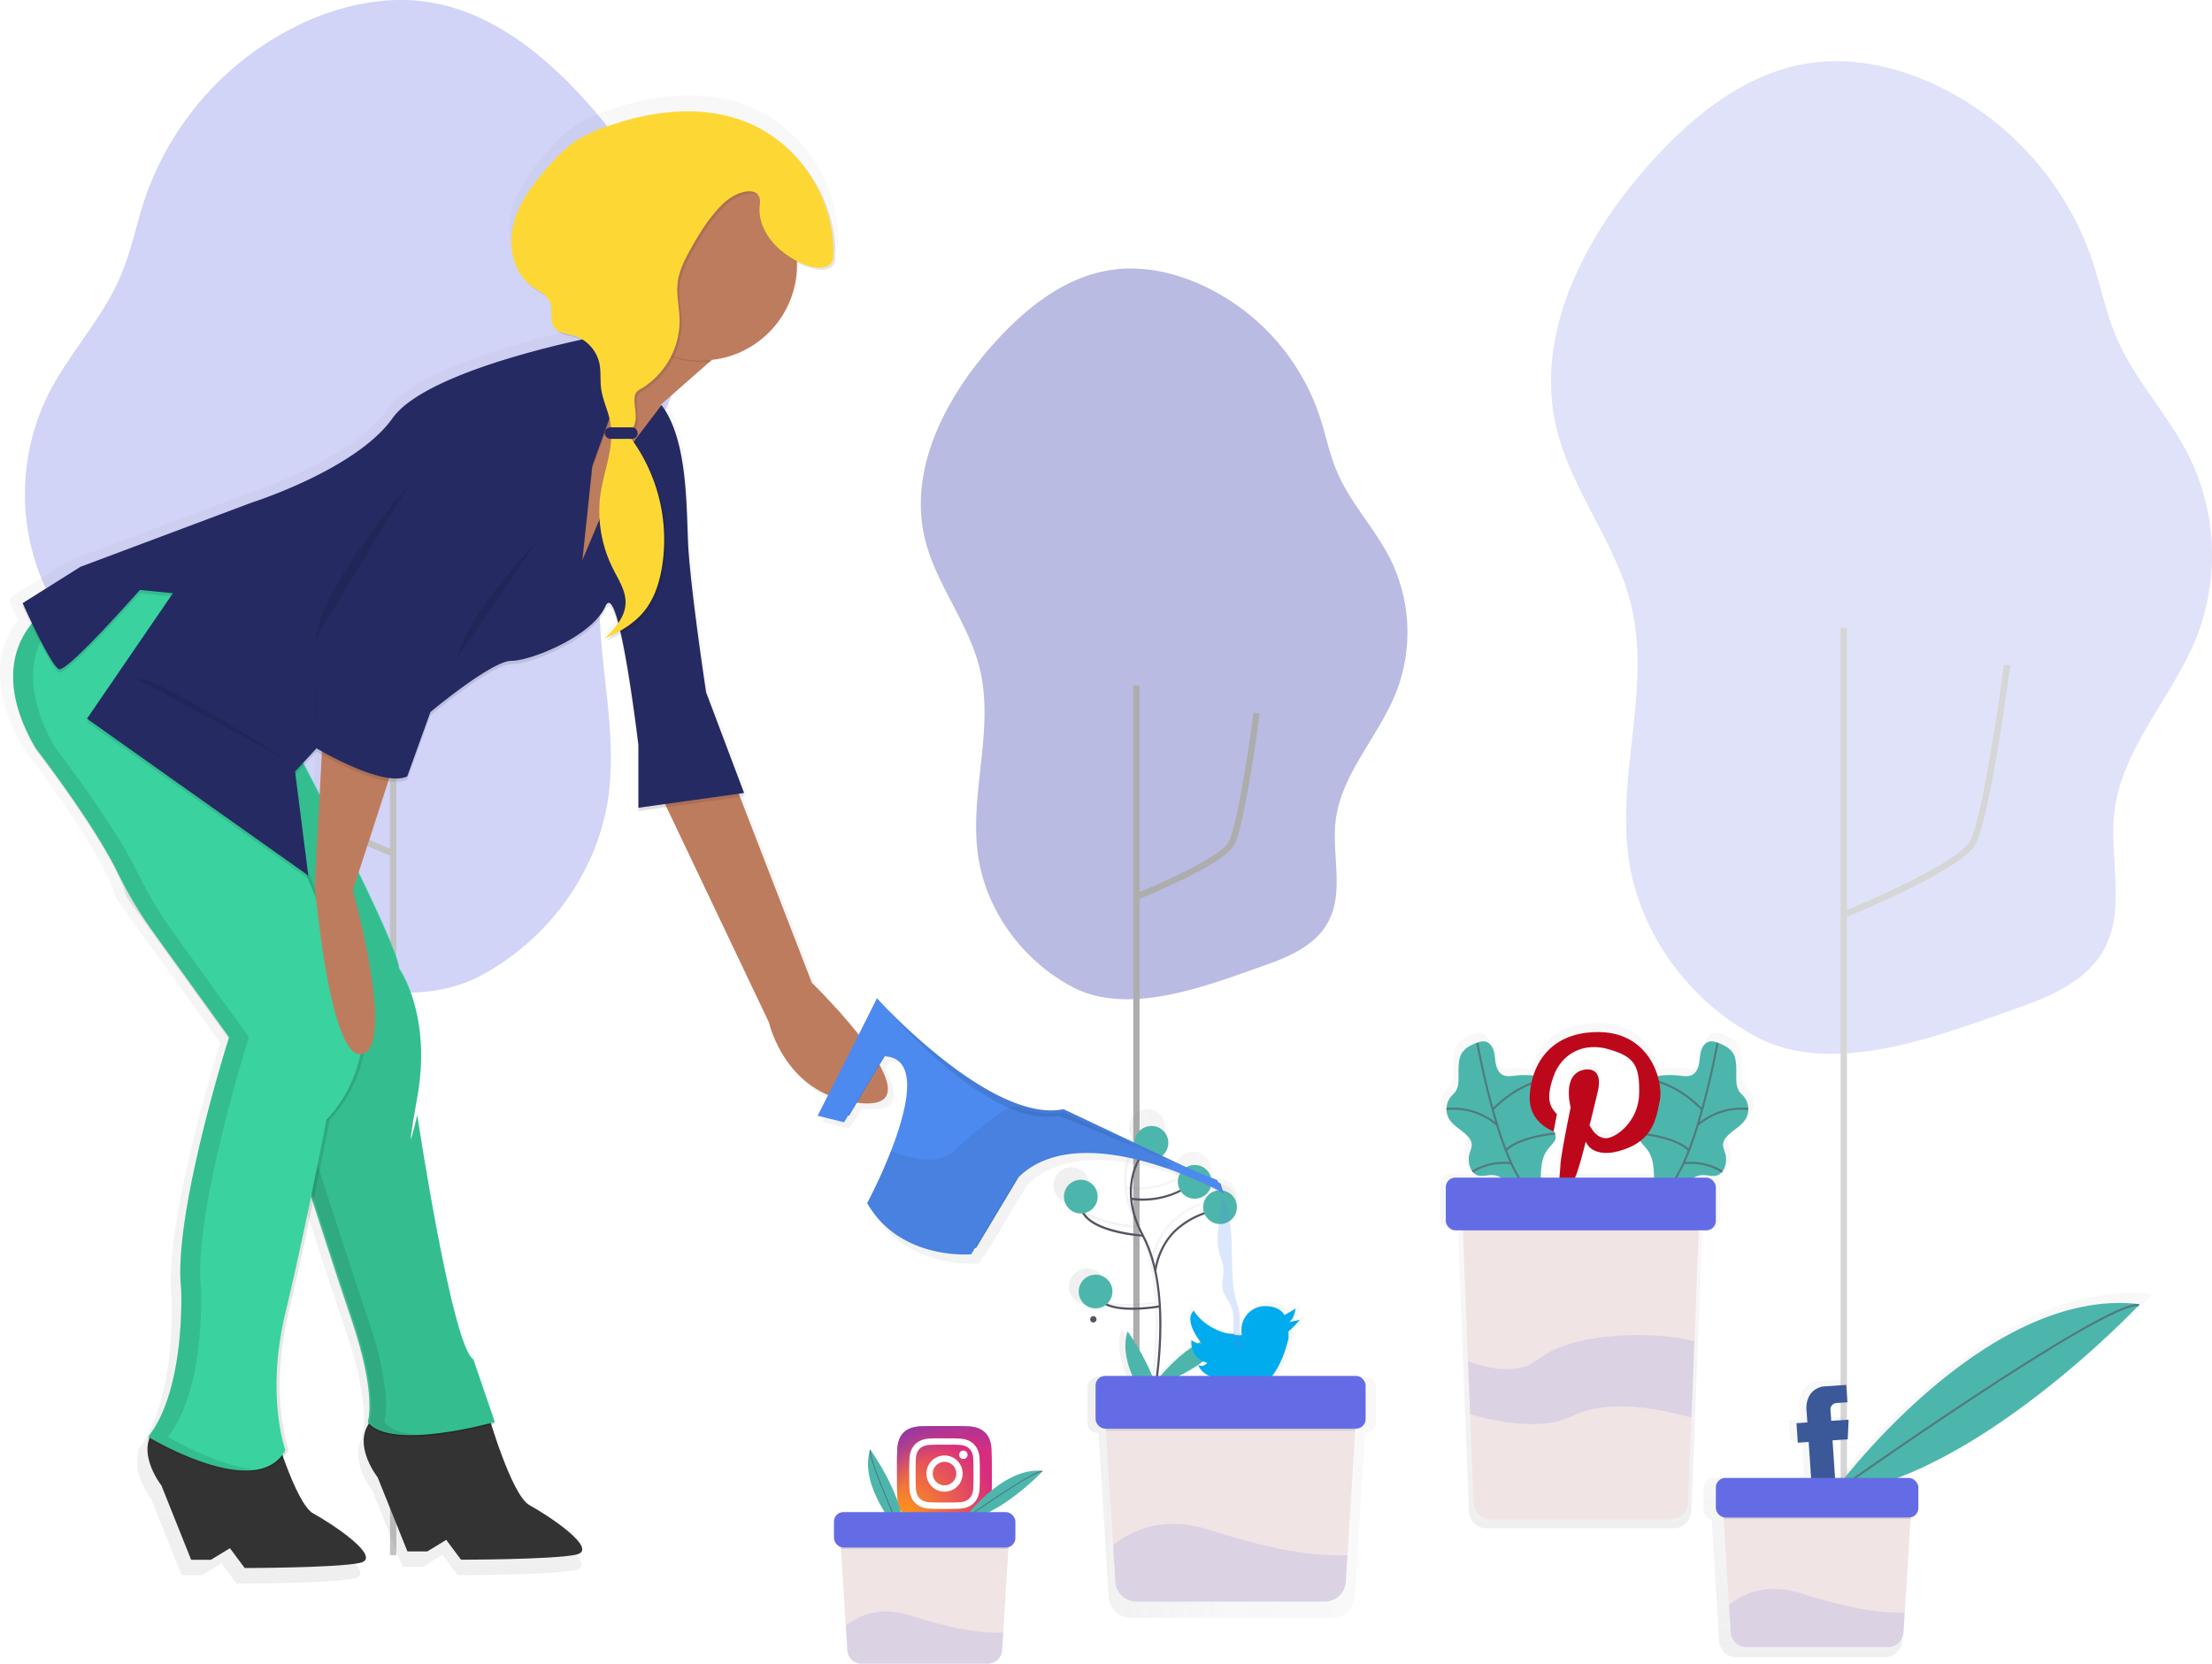
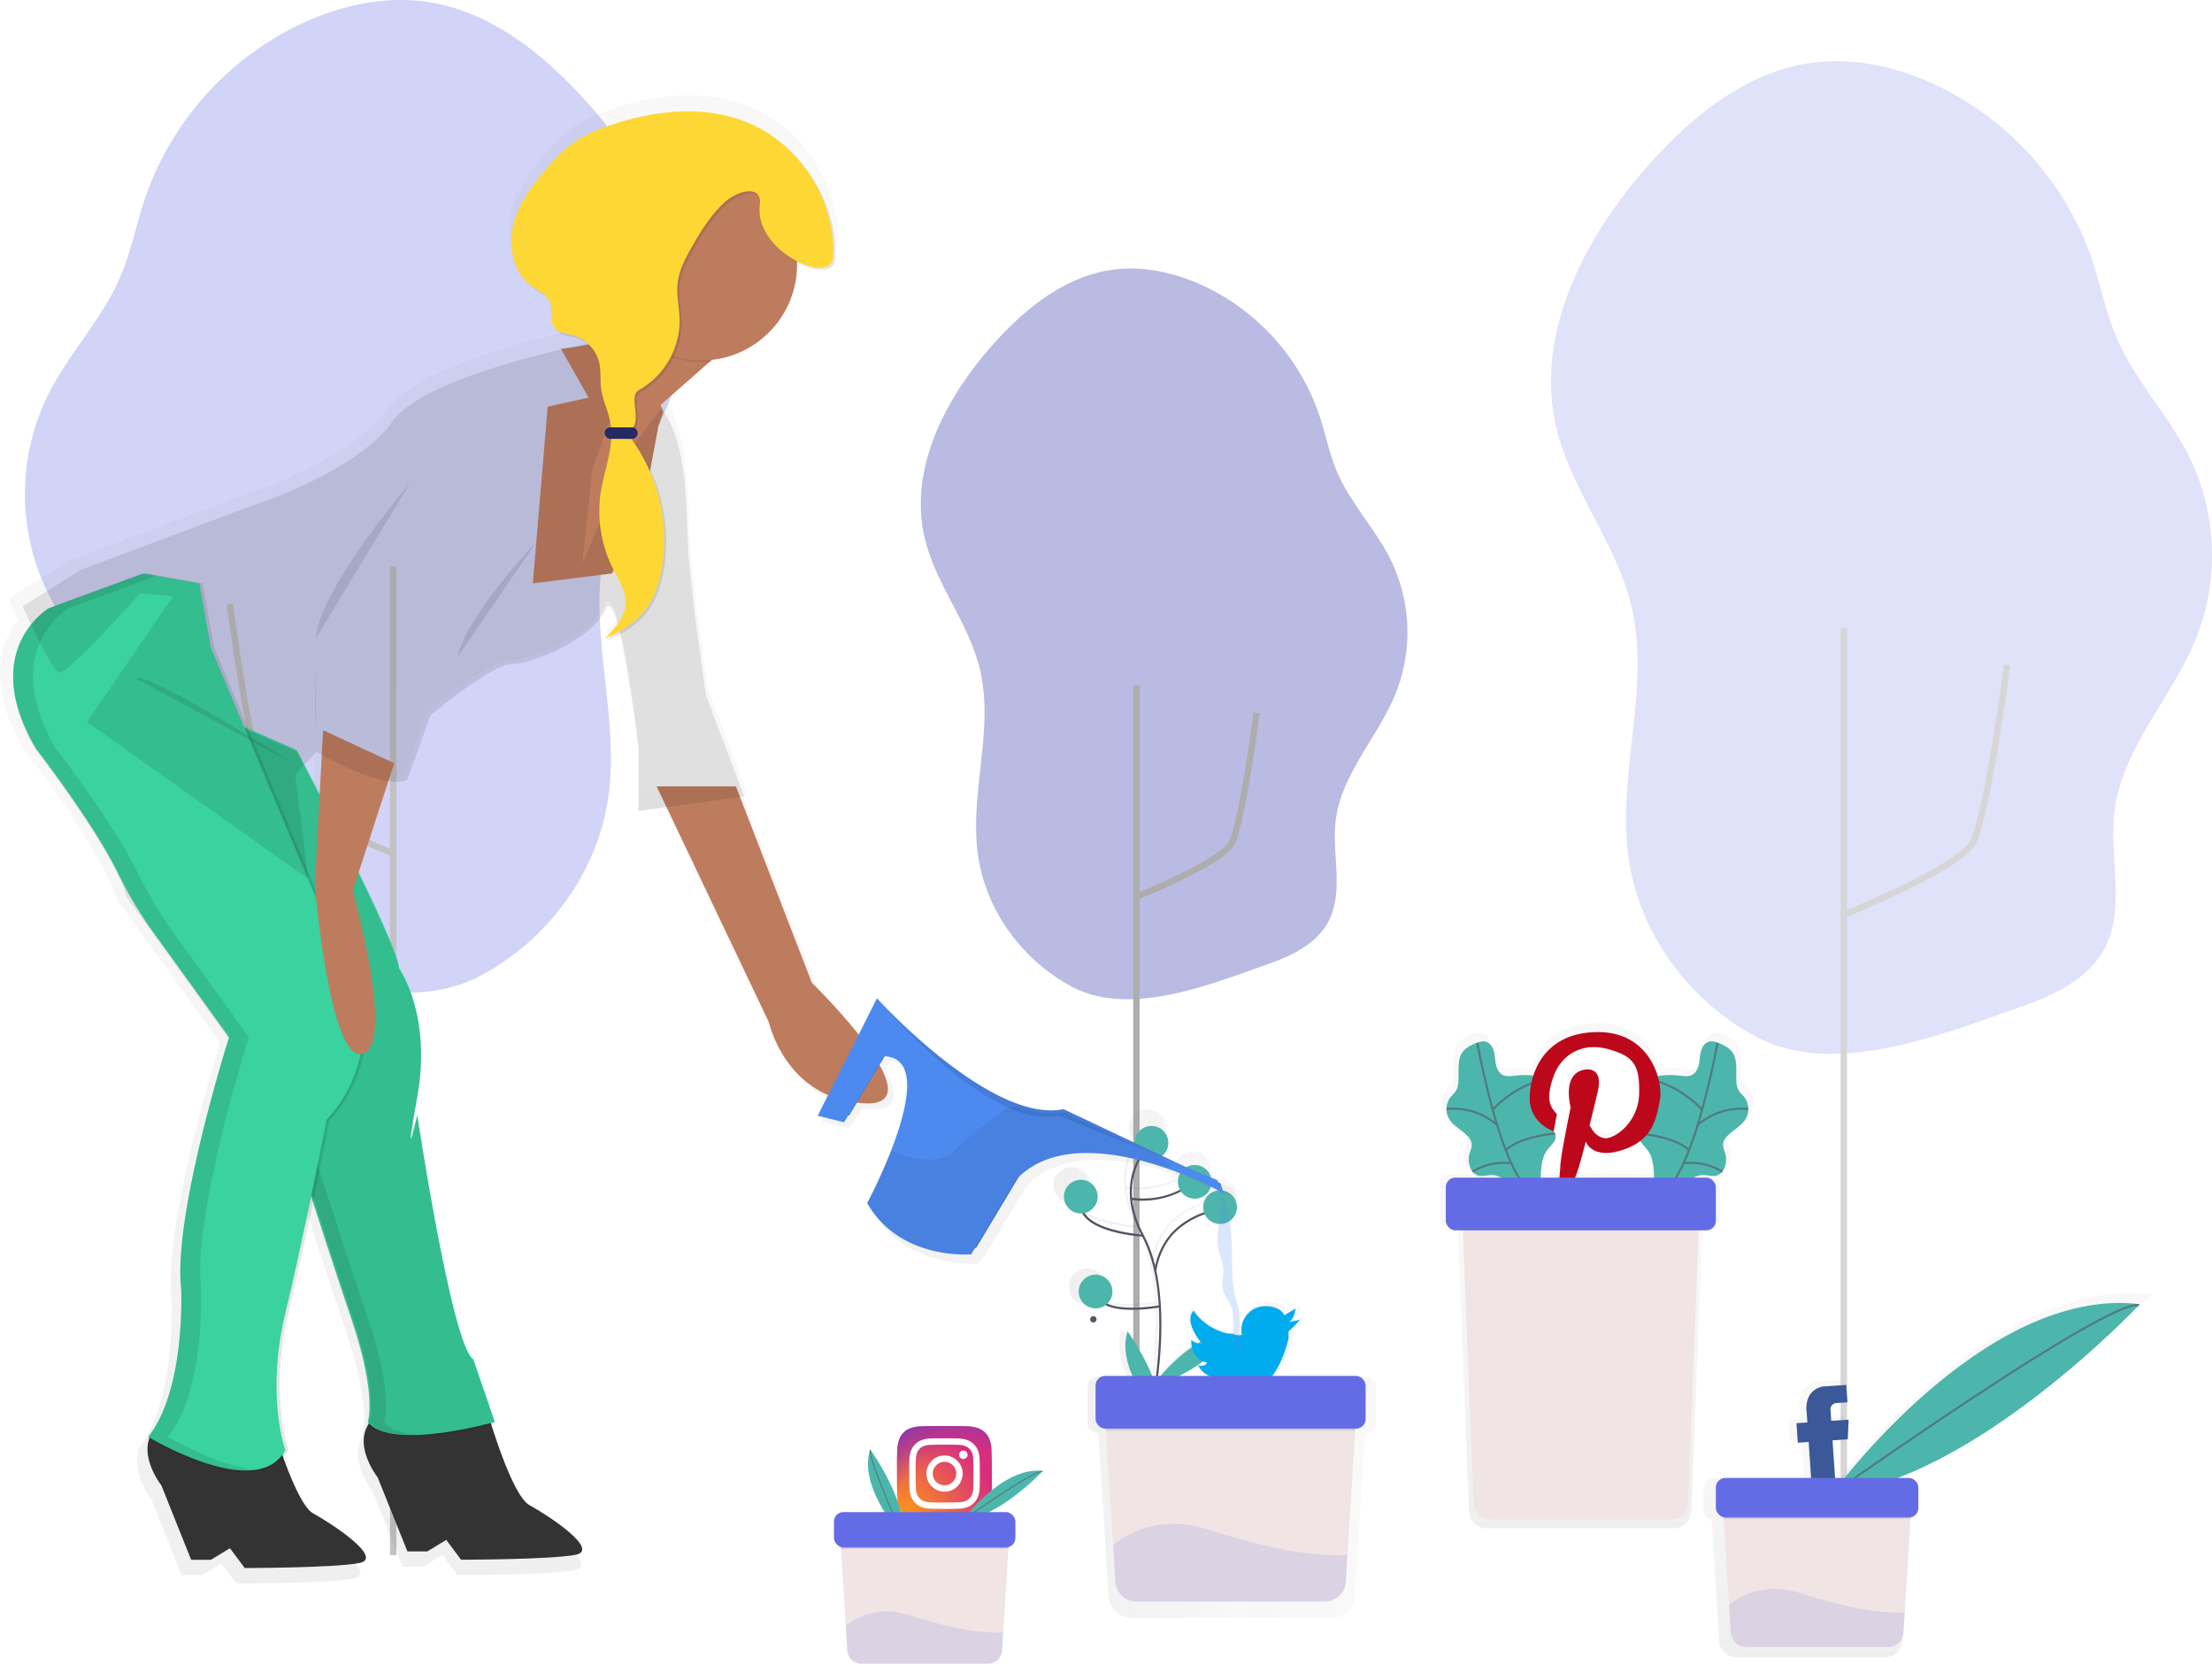
<svg xmlns="http://www.w3.org/2000/svg" xmlns:xlink="http://www.w3.org/1999/xlink" data-name="Layer 1" width="1048.46" height="788.72">
  <defs>
    <linearGradient id="a" x1="832.74" y1="780.19" x2="832.74" y2="540.64" gradientUnits="userSpaceOnUse">
      <stop offset="0" stop-color="gray" stop-opacity=".25" />
      <stop offset=".54" stop-color="gray" stop-opacity=".12" />
      <stop offset="1" stop-color="gray" stop-opacity=".1" />
    </linearGradient>
    <linearGradient id="d" x1="989.56" y1="841.29" x2="989.56" y2="668.58" xlink:href="#a" />
    <linearGradient id="e" x1="575.13" y1="702.17" x2="727.99" y2="702.17" xlink:href="#a" />
    <linearGradient id="f" x1="425.06" y1="806.54" x2="425.06" y2="100.92" gradientTransform="matrix(-1 0 0 1 794 0)" xlink:href="#a" />
    <radialGradient id="b" cx="503.78" cy="126.42" r="57.13" gradientTransform="matrix(1 0 0 -1 0 902.08)" gradientUnits="userSpaceOnUse">
      <stop offset=".09" stop-color="#fa8f21" />
      <stop offset=".78" stop-color="#d82d7e" />
    </radialGradient>
    <radialGradient id="c" cx="532.04" cy="127.86" r="50.27" gradientTransform="matrix(1 0 0 -1 0 902.08)" gradientUnits="userSpaceOnUse">
      <stop offset=".64" stop-color="#8c3aaa" stop-opacity="0" />
      <stop offset="1" stop-color="#8c3aaa" />
    </radialGradient>
  </defs>
  <path d="M512.33 776.48a15.15 15.15 0 01-5.1-.94 9.09 9.09 0 01-5.21-5.21 15.15 15.15 0 01-.94-5.1c-.13-2.89-.16-3.76-.16-11.09s0-8.2.16-11.09A15.24 15.24 0 01502 738a8.56 8.56 0 012.05-3.16 8.47 8.47 0 013.16-2.05 15.15 15.15 0 015.1-.94c2.89-.13 3.76-.16 11.09-.16s8.2 0 11.09.16a15.24 15.24 0 015.1.94 9.09 9.09 0 015.21 5.21 15.15 15.15 0 01.94 5.1c.13 2.9.16 3.76.16 11.09s0 8.2-.16 11.09a15.22 15.22 0 01-.94 5.1 9.09 9.09 0 01-5.21 5.21 15.15 15.15 0 01-5.1.94c-2.89.13-3.76.16-11.09.16s-8.2 0-11.09-.16" transform="translate(-75.77 -55.64)" fill="url(#b)" />
  <path d="M512.33 776.48a15.15 15.15 0 01-5.1-.94 9.09 9.09 0 01-5.21-5.21 15.15 15.15 0 01-.94-5.1c-.13-2.89-.16-3.76-.16-11.09s0-8.2.16-11.09A15.24 15.24 0 01502 738a8.56 8.56 0 012.05-3.16 8.47 8.47 0 013.16-2.05 15.15 15.15 0 015.1-.94c2.89-.13 3.76-.16 11.09-.16s8.2 0 11.09.16a15.24 15.24 0 015.1.94 9.09 9.09 0 015.21 5.21 15.15 15.15 0 01.94 5.1c.13 2.9.16 3.76.16 11.09s0 8.2-.16 11.09a15.22 15.22 0 01-.94 5.1 9.09 9.09 0 01-5.21 5.21 15.15 15.15 0 01-5.1.94c-2.89.13-3.76.16-11.09.16s-8.2 0-11.09-.16" transform="translate(-75.77 -55.64)" fill="url(#c)" />
  <path d="M442.12 698.59a5.57 5.57 0 115.57 5.57 5.57 5.57 0 01-5.57-5.57m-3 0a8.58 8.58 0 108.58-8.58 8.58 8.58 0 00-8.58 8.58m15.5-8.92a2 2 0 102-2 2 2 0 00-2 2m-13.67 22.53a9.24 9.24 0 01-3.1-.58 5.54 5.54 0 01-3.17-3.17 9.23 9.23 0 01-.58-3.1c-.08-1.76-.1-2.29-.1-6.76s0-5 .1-6.76a9.3 9.3 0 01.58-3.1 5.53 5.53 0 013.17-3.17 9.23 9.23 0 013.1-.58c1.76-.08 2.29-.1 6.75-.1s5 0 6.76.1a9.3 9.3 0 013.1.58 5.53 5.53 0 013.17 3.17 9.23 9.23 0 01.58 3.1c.08 1.76.1 2.29.1 6.76s0 5-.1 6.76a9.27 9.27 0 01-.58 3.1 5.54 5.54 0 01-3.17 3.17 9.23 9.23 0 01-3.1.58c-1.76.08-2.29.1-6.76.1s-5 0-6.75-.1m-.14-30.22a12.26 12.26 0 00-4.06.78 8.55 8.55 0 00-4.89 4.89 12.26 12.26 0 00-.78 4.06c-.08 1.78-.1 2.35-.1 6.89s0 5.11.1 6.89a12.26 12.26 0 00.78 4.06 8.55 8.55 0 004.89 4.89 12.27 12.27 0 004.06.78c1.78.08 2.35.1 6.89.1s5.11 0 6.89-.1a12.26 12.26 0 004.06-.78 8.55 8.55 0 004.89-4.89 12.23 12.23 0 00.78-4.06c.08-1.78.1-2.35.1-6.89s0-5.11-.1-6.89a12.26 12.26 0 00-.78-4.06 8.55 8.55 0 00-4.89-4.89 12.24 12.24 0 00-4.06-.78c-1.78-.08-2.35-.1-6.89-.1s-5.11 0-6.89.1" fill="#fff" />
  <g opacity=".2">
    <path d="M771.75 405.43c-5-39.35 10.71-79.94 1.4-118.51-7.19-29.78-28.59-54.66-35.53-84.5-10.29-44.23 13.26-89.64 43.32-123.68 20.67-23.41 46.61-44.65 77.55-48.94 19.1-2.65 38.72 1.48 56.37 9.26a143 143 0 0176.88 84.45c4 12.09 6.43 24.74 11.43 36.46 8.62 20.2 24.47 36.5 34.31 56.14a106.53 106.53 0 013.58 86.14c-11.4 28.45-35.27 52.24-38.85 82.68-2.57 21.94 5.66 46-5 65.3-8.07 14.59-24.68 22-40.42 27.46-36.59 12.82-87.7 33.46-124.41 13.81-32.15-17.14-55.98-49.71-60.63-86.07z" fill="#646ce5" />
    <path d="M874.39 433.42s53.87-21.71 60.66-33.93 16.3-84.22 16.3-84.22M873.93 766.26V297.61" fill="none" stroke="#333" stroke-miterlimit="10" stroke-width="3" />
  </g>
  <g opacity=".3">
    <path d="M288.54 376.43c5-39.35-10.71-79.94-1.4-118.51 7.19-29.78 28.59-54.66 35.53-84.5 10.29-44.23-13.26-89.64-43.32-123.68C258.68 26.36 232.74 5.09 201.81.8c-19.1-2.65-38.72 1.48-56.37 9.26a143 143 0 00-76.88 84.45c-4 12.09-6.43 24.74-11.43 36.46-8.62 20.2-24.47 36.5-34.31 56.14a106.53 106.53 0 00-3.59 86.14c11.4 28.45 35.27 52.24 38.85 82.68 2.57 21.94-5.66 46 5 65.3 8.07 14.59 24.68 22 40.42 27.46 36.59 12.82 87.7 33.46 124.41 13.81 32.14-17.14 55.98-49.71 60.63-86.07z" fill="#646ce5" />
    <path d="M185.9 404.42s-53.87-21.71-60.67-33.93-16.3-84.22-16.3-84.22M186.37 737.26V268.61" fill="none" stroke="#333" stroke-miterlimit="10" stroke-width="3" />
  </g>
  <g opacity=".4">
    <path d="M463.43 404.36c-3.7-29 7.89-58.85 1-87.24-5.3-21.93-21-40.24-26.16-62.21-7.58-32.56 9.76-66 31.89-91 15.22-17.23 34.32-32.87 57.09-36 14.06-2 28.51 1.09 41.49 6.82a105.27 105.27 0 0156.6 62.17c3 8.9 4.73 18.21 8.42 26.84 6.35 14.87 18 26.87 25.25 41.33a78.42 78.42 0 012.63 63.41c-8.39 20.94-26 38.46-28.6 60.87-1.81 16.08 4.19 33.78-3.67 48.01-5.94 10.74-18.17 16.16-29.75 20.22-26.94 9.44-64.56 24.63-91.59 10.16-23.63-12.65-41.18-36.6-44.6-63.38z" fill="#646ce5" />
    <path d="M463.43 404.36c-3.7-29 7.89-58.85 1-87.24-5.3-21.93-21-40.24-26.16-62.21-7.58-32.56 9.76-66 31.89-91 15.22-17.23 34.32-32.87 57.09-36 14.06-2 28.51 1.09 41.49 6.82a105.27 105.27 0 0156.6 62.17c3 8.9 4.73 18.21 8.42 26.84 6.35 14.87 18 26.87 25.25 41.33a78.42 78.42 0 012.63 63.41c-8.39 20.94-26 38.46-28.6 60.87-1.81 16.08 4.19 33.78-3.67 48.01-5.94 10.74-18.17 16.16-29.75 20.22-26.94 9.44-64.56 24.63-91.59 10.16-23.63-12.65-41.18-36.6-44.6-63.38z" opacity=".2" />
    <path d="M538.99 424.98s39.66-16 44.66-25 12-62 12-62M538.65 670V325" fill="none" stroke="#333" stroke-miterlimit="10" stroke-width="3" />
  </g>
  <path d="M907.08 578.5a9.63 9.63 0 00-2.32-6.31 28.87 28.87 0 01-2.09-2.27 9.43 9.43 0 01-1.43-4.87c-.28-4.1.41-8.45-.91-12.43-1.21-3.63-4.88-5.55-8.27-6.75a7.7 7.7 0 00-3.84-.62c-2.16.38-3.67 2.42-4.31 4.52s-.62 4.33-1 6.49-1.39 4.39-3.32 5.42-4.21.62-6.36.38a40.17 40.17 0 00-8.47-.08 13.17 13.17 0 00-2.13.38c-3-10.18-11.52-21.71-29.28-21.71-19.43 0-28.4 10.64-31.86 21.36h-.3a40.17 40.17 0 00-8.47.08c-2.15.25-4.46.64-6.36-.38s-2.91-3.26-3.32-5.42-.4-4.39-1-6.49-2.15-4.14-4.31-4.52a7.7 7.7 0 00-3.84.62c-3.39 1.21-7.07 3.12-8.27 6.75-1.33 4-.63 8.33-.91 12.43a9.43 9.43 0 01-1.43 4.87 28.86 28.86 0 01-2.09 2.27 9.63 9.63 0 00-2.32 6.31 9.37 9.37 0 001.16 4.68c2.07 3.65 6.24 5.52 9.12 8.58a6.77 6.77 0 012 3.83c.17 1.72-.69 3.34-1.12 5a10.72 10.72 0 00.64 7.19 8.18 8.18 0 00.9 1.48 5.27 5.27 0 001.76 1.55c2.5 1.28 5.51 0 8.31.16a9.31 9.31 0 013.84 1.21h-22.41a4.67 4.67 0 00-4.67 4.67v16.59a4.67 4.67 0 004.67 4.67h3.72l2.54 64.39 1 26 1.72 43.59a8.42 8.42 0 008.41 8.09h88.56a8.42 8.42 0 008.41-8.09l1.66-41.94 1.47-37.53 2.15-54.52h3.73a4.67 4.67 0 004.67-4.67v-16.6a4.67 4.67 0 00-4.67-4.67h-6.06a9.31 9.31 0 013.84-1.21c2.8-.2 5.81 1.12 8.31-.16a5.27 5.27 0 001.76-1.55 8.18 8.18 0 00.9-1.48 10.72 10.72 0 00.64-7.19c-.44-1.67-1.29-3.29-1.12-5a6.77 6.77 0 012-3.83c2.88-3.05 7.05-4.92 9.12-8.58a9.37 9.37 0 001.16-4.68zM854 594.21a8.09 8.09 0 00.54.77c1.07 1.38 2.35 2.59 3.32 4 2 3 2.58 6.77 2.82 10.4q.09 1.38.13 2.77H822c1.36-2.86 3.31-10 5.27-17.69 3.54 7.91 14.48 5.05 14.48 5.05a30.75 30.75 0 0012.25-5.3zm-42.55-31.69c3.87-10.94 14.31-17 26.93-13.47 12.46 3.54 15.49 7.58 15.15 21.88s-12.29 22.39-16.83 21.88-6.73-5.05-6.73-5.05l-.84-1.18c2.36-9.26 4.21-17.34 4.21-17.34 2.53-12.29-6.73-10.1-6.73-10.1-11.28 2-6.73 18.52-6.73 18.52s-4.88 23.4-5.05 28.62c-.05 1.07-.24 3.32-.48 5.9h-9.24q0-1.38.13-2.77c.24-3.63.79-7.39 2.82-10.4 1-1.45 2.25-2.66 3.32-4a5 5 0 001-1.77 4.41 4.41 0 00-.29-2.64l.19-.06h-.2v-.06a10.55 10.55 0 00-.55-1.15l1.57-8.33c-2.52-3-6.1-6-1.68-18.48z" transform="translate(-75.77 -55.64)" fill="url(#a)" opacity=".5" />
  <path d="M700.15 494.31a7.42 7.42 0 013.7-.59c2.08.36 3.54 2.34 4.15 4.36s.6 4.18 1 6.25 1.34 4.23 3.2 5.22 4.06.6 6.13.36a38.73 38.73 0 018.17-.07c2.28.22 5 1 5.63 3.18.55 1.79-.54 3.61-1.27 5.34a12.41 12.41 0 00.09 10.18c1.58 3.19 4.7 5.48 6 8.79a4.35 4.35 0 01.32 2.65 4.84 4.84 0 01-.94 1.71c-1 1.33-2.26 2.5-3.2 3.89-2 2.91-2.49 6.53-2.72 10a73.14 73.14 0 00.06 10.33c-2.55-.84-5.38-.09-8-.63-5.6-1.15-9.1-7.79-14.81-8.19-2.7-.19-5.61 1.08-8-.16a6.05 6.05 0 01-2.56-2.92 10.34 10.34 0 01-.62-6.93c.42-1.61 1.25-3.18 1.08-4.83a6.53 6.53 0 00-2-3.7c-2.78-2.95-6.8-4.75-8.8-8.27a9.42 9.42 0 011.12-10.61 27.83 27.83 0 002-2.19 9.1 9.1 0 001.38-4.7c.27-4-.4-8.15.88-12 1.2-3.42 4.74-5.31 8.01-6.47z" fill="#4db6ac" />
  <path d="M700.23 494.42s11.36 63.1 26.12 70.63M731.83 511.89s-12.17 1.67-24.33 14.17M709.64 533.36a31.52 31.52 0 00-24-7.6M737.18 537.36s-17.09 1.45-23.42 8M716.33 551.49a28.27 28.27 0 00-18.4 4" fill="none" stroke="#535461" stroke-miterlimit="10" opacity=".6" />
  <path d="M814.15 494.31a7.42 7.42 0 00-3.7-.59c-2.08.36-3.54 2.34-4.15 4.36s-.6 4.18-1 6.25-1.34 4.23-3.2 5.22-4.06.6-6.13.36a38.73 38.73 0 00-8.17-.07c-2.28.22-5 1-5.63 3.18-.55 1.79.54 3.61 1.27 5.34a12.41 12.41 0 01-.09 10.18c-1.58 3.19-4.7 5.48-6 8.79a4.35 4.35 0 00-.32 2.65 4.84 4.84 0 00.94 1.71c1 1.33 2.26 2.5 3.2 3.89 2 2.91 2.49 6.53 2.72 10a73.14 73.14 0 01-.06 10.33c2.55-.84 5.38-.09 8-.63 5.6-1.15 9.1-7.79 14.81-8.19 2.7-.19 5.61 1.08 8-.16a6.05 6.05 0 002.56-2.92 10.34 10.34 0 00.62-6.93c-.42-1.61-1.25-3.18-1.08-4.83a6.53 6.53 0 012-3.7c2.78-2.95 6.8-4.75 8.8-8.27a9.42 9.42 0 00-1.12-10.61 27.83 27.83 0 01-2-2.19 9.1 9.1 0 01-1.38-4.7c-.27-4 .4-8.15-.88-12-1.2-3.42-4.74-5.31-8.01-6.47z" fill="#4db6ac" />
  <path d="M814.08 494.42s-11.36 63.1-26.12 70.63M782.47 511.89s12.17 1.67 24.33 14.17M804.66 533.36a31.52 31.52 0 0124-7.6M777.12 537.36s17.09 1.45 23.42 8M797.97 551.49a28.27 28.27 0 0118.4 4" fill="none" stroke="#535461" stroke-miterlimit="10" opacity=".6" />
  <path d="M786.73 521.74c-1.79 8.6-3.08 20.29-21.1 24.35 0 0-10.55 2.76-14-4.87-2.11 8.28-4.22 15.91-5.52 17.86a101.31 101.31 0 01-8.12 11.36s1.46-14.61 1.62-17.86c.16-5 4.87-27.6 4.87-27.6s-4.38-15.91 6.49-17.86c0 0 8.93-2.11 6.49 9.74 0 0-1.79 7.79-4.06 16.72l.81 1.14s2.11 4.38 6.49 4.87 15.91-7.3 16.23-21.1-2.6-17.69-14.61-21.1c-12.17-3.41-22.24 2.43-26 13-4.22 12-.81 14.93 1.62 17.86l-1.53 8.11s-11.69-3.9-11.36-16.23 7.3-30.84 32.47-30.84c24.99-.01 31 23.69 29.21 32.45z" fill="#bd081c" />
  <path d="M805.79 568.28l-2.67 67.57-1.42 36.19-1.6 40.44a8.12 8.12 0 01-8.11 7.8h-85.4a8.12 8.12 0 01-8.11-7.8l-1.66-42-1-25.08-3-77.09z" fill="#f0e4e4" />
  <rect x="685.29" y="558.28" width="128" height="25" rx="4.5" ry="4.5" fill="#646ce5" />
-   <path d="M803.12 635.85l-1.42 36.19c-15.75-4.45-40-8.94-56.41-.76-13.2 6.6-32.58 3.66-48.47-.83l-1-25.08c11.58 4.22 24.52 6.06 33.46-1.09 15.14-12.11 52.61-13.92 73.84-8.43z" fill="#646ce5" opacity=".15" />
  <path d="M456.29 720.77s18.74-25.77 38-23.42c0 .01-20.56 21.86-38 23.42z" fill="#4db6ac" />
  <path d="M456.29 720.77s34-24.08 37.87-23.29" fill="none" stroke="#535461" stroke-miterlimit="10" stroke-width=".5" opacity=".6" />
  <path d="M428.23 728.88s-21.74-23.29-15.79-41.75c.03-.01 17.6 24.33 15.79 41.75z" fill="#4db6ac" />
  <path d="M428.23 728.88s-17.19-37.92-15.68-41.6" fill="none" stroke="#535461" stroke-miterlimit="10" stroke-width=".5" opacity=".6" />
  <path d="M478.61 724.22l-3.1 49.74-.53 8.46a6.72 6.72 0 01-6.71 6.3h-59.94a6.72 6.72 0 01-6.71-6.3l-.73-11.67-2.91-46.53z" fill="#f0e4e4" />
  <path opacity=".1" d="M398.57 734.3h79.45l.59-9.41h-80.63l.59 9.41z" />
  <rect x="395.29" y="716.83" width="86" height="16.8" rx="4.5" ry="4.5" fill="#646ce5" />
  <path d="M475.5 773.96l-.53 8.46a6.72 6.72 0 01-6.71 6.3h-59.93a6.72 6.72 0 01-6.71-6.3l-.73-11.67c6.45-5.15 16.52-9.36 30.68-4.87 19.78 6.27 31.93 8.38 43.93 8.08z" fill="#646ce5" opacity=".15" />
  <path d="M1095.92 669.2c-64.92-7.9-128.44 62.8-148.21 87.17H943l-1.26-18.85 7.62-.51.43-9.88-8.71.58-.37-5.45a3.22 3.22 0 013-3.49l5.45-.37-.58-8.71-12 .8c-9.58 2.28-7.91 12.57-7.91 12.57l.37 5.45-5.45.37.66 9.8 5.45-.37 1.21 18H888a4.76 4.76 0 00-4.76 4.76v10.32a4.76 4.76 0 003.81 4.67l.06.89 2.69 43.06.86 13.79a7.94 7.94 0 007.93 7.44h70.8a7.94 7.94 0 007.93-7.44l.63-10 2.93-46.8.06-.89a4.76 4.76 0 003.81-4.67v-10.31a4.76 4.76 0 00-4.76-4.76h-5.63c61.52-23.37 121.56-87.17 121.56-87.17z" transform="translate(-75.77 -55.64)" fill="url(#d)" opacity=".5" />
  <path d="M868.29 708.28s72-99 146-90c0 0-79 84-146 90z" fill="#4db6ac" />
  <path d="M868.29 708.28s130.5-92.5 145.5-89.5" fill="none" stroke="#535461" stroke-miterlimit="10" opacity=".6" />
  <path d="M867.64 668.43l.35 5.15 8.23-.55-.41 9.33-7.21.48 1.73 25.73-11.32.76-1.73-25.73-5.15.35-.62-9.26 5.15-.35-.35-5.15s-1.58-9.72 7.48-11.87l11.32-.76.55 8.23-5.15.35a3 3 0 00-2.87 3.29z" fill="#3b5998" />
  <path d="M906.29 708.9l-3.46 55.52-.59 9.44a7.5 7.5 0 01-7.49 7h-66.9a7.5 7.5 0 01-7.49-7l-.81-13-3.25-51.94z" fill="#f0e4e4" />
  <path opacity=".1" d="M816.95 720.15h88.69l.65-10.5h-90l.66 10.5z" />
  <rect x="813.29" y="700.65" width="96" height="18.75" rx="4.5" ry="4.5" fill="#646ce5" />
  <path d="M902.83 764.42l-.59 9.44a7.5 7.5 0 01-7.49 7h-66.9a7.5 7.5 0 01-7.49-7l-.81-13c7.2-5.75 18.44-10.45 34.25-5.44 22.07 6.94 35.63 9.34 49.03 9z" fill="#646ce5" opacity=".15" />
  <path d="M723.18 708.31h-42.5c3.44-4.59 6.34-10.83 8.3-19.24a23 23 0 010-3.44c.92-.34 5.73-5.73 5.73-5.73l-5.71 1.15c2.86-1.15 3.44-6.87 3.55-6.87l-5.73 3.44s-1.72-4.62-9.74-4.62a12 12 0 00-12 12 9 9 0 00.23 2.52l-1.15.23c-1-.06-2-.16-2.9-.29l.49-.51a22.48 22.48 0 00-3.81-.13c-12.21-3-17-11.55-17-11.55-4.4 4.5.94 12.5 3.43 15.75-.46.25-.91.5-1.36.76a9.06 9.06 0 01-3.21-1.63 11.63 11.63 0 00.19 3.54 83.91 83.91 0 00-15.83 14.55h-1.24c1.6-12.88 3.14-34.38-.88-53.28 0-.12 1.33-12.29 10.69-20.61a41.39 41.39 0 0113.22-7.8l.59-.24a8.31 8.31 0 10-.39-1l-.6.24a42.34 42.34 0 00-13.53 8c-7 6.24-9.66 14.59-10.59 18.74a65.62 65.62 0 00-5.74-15.29 48.8 48.8 0 01-5.81-17.77 35.74 35.74 0 005.06.34 43.55 43.55 0 0019.49-4.64 8.44 8.44 0 10-.57-.91 41.48 41.48 0 01-24.08 4.12 34.66 34.66 0 014.82-20.91 8.64 8.64 0 10-.84-.67c-4.62 7.59-9.12 21.37.56 40.1-4.38-.38-23-2.44-28.55-10.46-.08-.12-.15-.25-.23-.37a8.54 8.54 0 10-1.86.21h.71c.15.27.31.54.49.8 6.24 9 27.15 10.77 30 11 5.28 10 7.58 22.57 8.32 34.86-2.93.48-18.14 2.73-26.11-.88a8.62 8.62 0 10-.9.75c3.64 1.81 8.75 2.35 13.59 2.35a87.54 87.54 0 0013.48-1.15 202 202 0 01-1.47 34.64h-1.91a124.48 124.48 0 00-12.48-22.61c-2.37 7.34-.64 15.39 2.47 22.61H596a4.81 4.81 0 00-4.81 4.81v17.1A4.81 4.81 0 00596 735h.33l.07 1.07h.07l3.63 58 1.15 18.57a10.7 10.7 0 0010.68 10h95.35a10.7 10.7 0 0010.68-10l.84-13.46 3.94-63.1h.07l.07-1.07h.33a4.81 4.81 0 004.81-4.81v-17.1a4.81 4.81 0 00-4.84-4.79zm-77.51-7.37a13.27 13.27 0 002.08.73 3.54 3.54 0 01-4.58 1.15s1.06 3.4 5.57 5.5h-15.2a79 79 0 0012.13-7.38z" transform="translate(-75.77 -55.64)" fill="url(#e)" opacity=".5" />
  <path d="M547.28 663.09l-1-.2c.1-.49 9.79-49.36-5-76.87-15-28 3.92-44.46 4.12-44.62l.64.76c-.19.16-18.5 16.08-3.88 43.38 14.99 27.82 5.22 77.05 5.12 77.55z" fill="#535461" />
  <path d="M541.53 569.23a29.33 29.33 0 01-5.61-.46l.22-1a39 39 0 0030.35-8.4l.63.78a40.79 40.79 0 01-25.59 9.08zM541.76 586.28c-.9-.05-22.21-1.4-28.34-10.28a9.22 9.22 0 01-1.1-8.37l1 .3a8.26 8.26 0 001 7.5c5.86 8.48 27.36 9.84 27.58 9.85zM548.13 602.43l-1-.1c0-.12 1.29-11.89 10.33-19.93a39.6 39.6 0 0112.65-7.47c3.07-1.24 5.5-2.23 7.29-4.47l.78.63c-2 2.44-4.62 3.52-7.7 4.77a38.72 38.72 0 00-12.36 7.29c-8.75 7.78-9.98 19.21-9.99 19.28zM536.7 620.95c-5.55 0-11.47-.76-14.78-3.52a7 7 0 01-2.63-5.65h1a6 6 0 002.27 4.88c6.91 5.75 27 2.16 27.17 2.13l.18 1a81.6 81.6 0 01-13.21 1.16z" fill="#535461" />
  <path d="M547.29 655.77s18.74-25.77 38-23.42c0 .01-20.56 21.86-38 23.42z" fill="#4db6ac" />
  <path d="M550.23 672.88s-21.74-23.29-15.79-41.75c.03-.01 17.6 24.33 15.79 41.75z" fill="#4db6ac" />
  <path d="M610.8 626.78l5.36-1.07s-4.5 5-5.36 5.36a21.55 21.55 0 000 3.21c-10.29 44.14-48.22 24.64-48.22 24.64 13.82.32 15-5.36 15-5.36-8-1.18-9.64-6.43-9.64-6.43a3.31 3.31 0 004.29-1.07c-8.68-2.25-7.5-10.71-7.5-10.71a11.14 11.14 0 005.25 2c-1-1.18-9.11-10.93-4.18-16 0 0 6 10.71 21.75 11.68l1.07-.21a8.41 8.41 0 01-.21-2.36 11.25 11.25 0 0111.25-11.25c7.5 0 9.11 4.29 9.11 4.29l5.36-3.14c-.11 0-.65 5.34-3.33 6.42z" fill="#00aced" />
  <path d="M643.29 663.28l-4.62 74-.79 12.59a10 10 0 01-10 9.38h-89.2a10 10 0 01-10-9.38l-1.08-17.37-4.33-69.25z" fill="#f0e4e4" />
  <path opacity=".1" d="M524.17 678.28h118.25l.87-14h-120l.88 14z" />
  <rect x="519.29" y="652.28" width="128" height="25" rx="4.5" ry="4.5" fill="#646ce5" />
  <path d="M638.67 737.31l-.79 12.59a10 10 0 01-10 9.38h-89.2a10 10 0 01-10-9.38l-1.08-17.37c9.6-7.67 24.59-13.93 45.67-7.25 29.45 9.33 47.54 12.48 65.4 12.03z" fill="#646ce5" opacity=".15" />
  <circle cx="545.79" cy="541.78" r="8" fill="#4db6ac" />
  <circle cx="566.29" cy="560.28" r="8" fill="#4db6ac" />
  <circle cx="578.29" cy="572.28" r="8" fill="#4db6ac" />
  <circle cx="512.29" cy="567.28" r="8" fill="#4db6ac" />
  <circle cx="519.29" cy="612.28" r="8" fill="#4db6ac" />
  <path d="M75.78 374.74c-.16 9.52 2.65 21.3 11 35.55 0 0 38.38 49.58 44 71.17L180.13 550c-2.17 6.92-23.74 76.72-23.41 113.79a73.51 73.51 0 00.4 8s.09 1.93.1 5.2c0 13.74-1.65 47.76-16.1 66h.13l.09.06h.14l-.42.55.44.26c-3.51 10.55 6 22.53 6 22.53l14.39 36h9.6l9.2-5.6 7.2 9.6s43.58 0 55.58-2.4-13.59-19.19-22.39-24c-4.88-2.66-10.49-15.89-14.52-27.15a18.36 18.36 0 002.53-3.64s-9.6-26.39 0-66.37c4.08-17 8.31-36.47 11.82-53.23 6.68 20.66 13.64 41.93 18.57 56.42 7.15 21 8.8 34.24 8.87 41.86 0 5.44-.88 7.72-.88 7.72l.17.21c-.1.4-.17.59-.17.59l.3.35c-7 11.14 4.5 25.64 4.5 25.64l14.39 36h9.6l9.2-5.6 7.2 9.6s43.58 0 55.58-2.4-13.59-19.19-22.39-24c-6.87-3.75-15.2-28.46-18.52-39.11l1.73-.47-.25-.73.25-.07-10.4-30.39C288.26 699 271.47 587 271.47 587s-2.87 12.45-3.17 11.53c.15-2 1-7.54 3.17-19.52a113.59 113.59 0 001.86-20.91c0-27.3-10.65-42.27-10.65-42.27-.34-5.43-9.33-25.27-19.56-46.31l14.33-44.12c3.6.52 6.82.4 9.23-.73l11.2-31.19s29.59-24.79 39.18-24.79c8.95 0 35.27-10.43 44-23.5a19.56 19.56 0 001.6-2.88c1.81-4.08 3.88-.44 5.92 6.86a59.41 59.41 0 01-6.4 7.19 80.53 80.53 0 007.32-3.64c4.8 19.76 9.15 56.77 9.15 56.77v30.39l13.57-1.88 49.58 104.24s5.47 25.17 28.64 35.23l-5 10 12.79 3.2 2-3.3.42.1 3.77-6.28c1 .12 2 .21 3 .28 14.65.94 14.11-7.73 8-18.66l2.46-4.11c17 .9 10.89 25.77 3.06 45.85a262.17 262.17 0 01-11.52 25.3c16 28 50.38 24.79 50.38 24.79l1.9-3.17h.5l20.44-34.07c18-17.7 48.68-12.24 71.22-4.57A192.62 192.62 0 01662.09 625l-1.6-4.8-1-.5-.55-1.1-12.48-5.07-28.87-13.67-33-15.64c-7.06 1.45-14.92.15-23-2.85-31.23-11.57-65.42-48.6-67.29-50.64l-.08-.1-8.89 17.53A302.7 302.7 0 00462.59 523l-34.82-90 2-.29-.57-1.52.57-.08-18.39-48.78s-8-52.78-8.8-73.57-.8-49.58-12.79-65.57l-.34.44-.19-.47L413 222.25c.48 0 1-.06 1.43-.11l-.49-.84a46.38 46.38 0 0041.41-46.11v-1.71c8.65 4.45 17.21 4.63 17.52-2.07 1.27-27.36-16.08-54.62-41.4-65.05-21.32-8.79-45.86-6-67.61 1.67a67.05 67.05 0 00-16.07 7.67c-4.9 3.39-9 7.78-12.95 12.26-7.26 8.29-14.16 17.4-16.74 28.11s.16 23.38 9.16 29.74c3.13 2.22 7.11 3.85 8.58 7.4 1.64 3.94-.44 9 2.14 12.44 2 2.69 5.9 2.89 9.15 3.81a17.2 17.2 0 014.35 1.92c-23.48 5.11-78.27 18.85-92 38.18-17.59 24.79-68 40.78-68 40.78l-83.17 31.19-28 17.59.56 1.25-.56.35s1.7 3.8 4.07 8.78a39.52 39.52 0 00-8.6 25.24zm148.46 57.07c-2.93-5.73-5.49-10.68-7.42-14.39l5.88-6.33s.94.57 2.57 1.48z" transform="translate(-75.77 -55.64)" fill="url(#f)" opacity=".5" />
  <path d="M231.43 670.58s11 38.35 19.57 43 33.65 21.13 21.91 23.48-54.39 2.35-54.39 2.35l-7-9.39-9 5.48h-9.39l-14.14-35.14s-14.87-18.78 0-29.74 52.44-.04 52.44-.04z" fill="#333" />
-   <path d="M140.65 356.36s47.74 90.78 48.52 103.3c0 0 15.65 21.91 8.61 61s0 8.61 0 8.61 16.45 109.62 26.61 115.88l10.17 29.74s-49.3 14.09-60.26 0c0 0 4.7-12.52-7.83-49.3s-38.35-118.23-38.35-118.23l-64.17-184.7z" opacity=".1" />
  <path d="M140.65 355.58s47.74 90.78 48.52 103.3c0 0 15.65 21.91 8.61 61s0 8.61 0 8.61 16.45 109.62 26.61 115.87l10.17 29.74s-49.3 14.09-60.26 0c0 0 4.7-12.52-7.83-49.3s-38.35-118.17-38.35-118.17l-64.17-184.7z" fill="#3ad29f" />
  <path d="M73.04 325.58l62.91 181.05s25.83 81.39 38.35 118.17 7.83 49.3 7.83 49.3c3.18 4.09 9.61 5.81 17.12 6.18-10.38.45-20-.85-24.16-6.18 0 0 4.7-12.52-7.83-49.3s-38.35-118.17-38.35-118.17l-64.18-184.7z" opacity=".1" />
  <path d="M128.91 674.5s11 38.35 19.57 43 33.65 21.13 21.91 23.48-54.4 2.38-54.4 2.38l-7-9.39-9 5.48H90.6l-14.09-35.22s-14.87-18.78 0-29.74 52.4.01 52.4.01z" fill="#333" />
  <path d="M140.65 356.36s47.74 90.78 48.52 103.3c0 0 15.65 21.91 8.61 61s0 8.61 0 8.61 16.45 109.62 26.61 115.88l10.17 29.74s-49.3 14.09-60.26 0c0 0 4.7-12.52-7.83-49.3s-38.35-118.23-38.35-118.23l-64.17-184.7z" opacity=".1" />
  <path d="M24.82 288.28s-33.65 19.57-6.26 66.52c0 0 37.57 48.52 43 69.65l48.52 67.3s-26.61 83.74-22.7 119c0 0 2.35 47.74-15.65 70.44 0 0 51.65 31.3 65 6.26 0 0-9.39-25.83 0-65s19.57-91.57 19.57-91.57 39.13-36.78 0-93.13l-54.78-130.69-5.48-30.52-26.61-4.7z" opacity=".1" />
  <path d="M23.23 289.06s-33.65 19.57-6.26 66.52c0 0 37.57 48.52 43 69.65l48.52 67.3s-26.61 83.74-22.7 119c0 0 2.35 47.74-15.65 70.44 0 0 51.65 31.3 65 6.26 0 0-9.39-25.83 0-65s19.57-91.57 19.57-91.57 39.13-36.78 0-93.13l-54.78-130.7-5.46-30.47-26.61-4.7z" opacity=".1" />
  <path d="M23.23 288.28s-33.65 19.57-6.26 66.52c0 0 27.6 35.65 38.93 59.14a192.07 192.07 0 0017.33 28.79l35.35 49s-26.61 83.74-22.7 119c0 0 2.35 47.74-15.65 70.44 0 0 51.65 31.3 65 6.26 0 0-9.39-25.83 0-65s19.57-91.57 19.57-91.57 39.13-36.78 0-93.13L99.95 307.06l-5.48-30.52-26.61-4.7z" fill="#3ad29f" />
  <path d="M23.23 288.28l44.61-16.43 6.39 1.11-41.57 15.31s-33.65 19.57-6.26 66.52c0 0 27.6 35.65 38.93 59.14a192.07 192.07 0 0017.28 28.79l35.35 49s-26.61 83.74-22.7 119c0 0 2.35 47.74-15.65 70.44 0 0 22.25 13.48 41.3 15.67-20.16 2.83-50.7-15.67-50.7-15.67 18-22.7 15.65-70.44 15.65-70.44-3.91-35.22 22.7-119 22.7-119l-35.35-49a192.07 192.07 0 01-17.28-28.79C44.59 390.44 17 354.79 17 354.79c-27.4-46.95 6.23-66.51 6.23-66.51z" opacity=".1" />
  <path d="M186.82 361.84l-19.59 60.26s20.35 72.78 4.7 77.48-22.7-79.82-22.7-79.82l3.91-73.57zM348.82 372.8l36 93.13s61 59.48 24.26 57.13-44.61-38.35-44.61-38.35L311.23 372.8zM337.08 170.89l-45.39 39.91-25.83-45.44s42.26-3.91 44.61-20.35 26.61 25.88 26.61 25.88z" fill="#be7c5e" />
  <path fill="#be7c5e" d="M314.39 195.15l-5.48-13.31-49.31 10.96-7.04 83.74 37.57-4.7 15.65-36 6.26-33.65 2.35-7.04z" />
  <path d="M294.82 183.36l.39-23.87s-92 16-109.17 40.3-66.52 39.91-66.52 39.91l-81.39 30.52-27.4 17.27s13.3 29.74 17.22 31.3 38.35-37.57 38.35-37.57l15.65 1.57-40.72 59.49 104.87 74.35-6.24-49.27 10.17-11s31.3 18.78 43 13.3l11-30.52s29-24.26 38.35-24.26c8.76 0 34.52-10.21 43-23a19.14 19.14 0 001.57-2.82c6.26-14.09 15.65 65.74 15.65 65.74v29.74l50.09-7-18-47.74s-7.83-51.65-8.61-72-.78-48.52-12.52-64.17l-14.83 19.52-22.7 54 4.7-44.61z" opacity=".1" />
-   <path d="M294.82 181.84l-8.22-23.09s-83.37 15.27-100.56 39.53-66.52 39.91-66.52 39.91l-81.39 30.52-27.4 17.22s13.3 29.74 17.22 31.3 38.35-37.57 38.35-37.57l15.65 1.57-40.72 59.48 104.89 74.35-6.26-49.3 10.17-11s31.3 18.78 43 13.3l11-30.52s29-24.26 38.35-24.26c8.76 0 34.52-10.21 43-23a19.14 19.14 0 001.57-2.82c6.26-14.09 15.65 65.74 15.65 65.74v29.74l50.09-7-18-47.74s-7.83-51.65-8.61-72-.78-48.52-12.52-64.17l-14.83 19.55-22.7 54 4.7-44.61z" fill="#252a62" />
  <path d="M194.23 229.19s-43 50.09-44.61 73.57M254.52 256.58s-33.66 35.22-37.57 54.78M149.65 318.36s-.78 18 0 27.39M137.91 361.45s-65.74-42.26-73.57-39.91M311.23 145.84c2.25-15.73 24.58 22.32 26.48 25.6q-2.25.22-4.56.23a45.25 45.25 0 01-32.83-14.06c5.81-2.93 10.22-6.77 10.91-11.77z" opacity=".1" />
  <circle cx="332.39" cy="125.5" r="45.39" fill="#be7c5e" />
  <path d="M328.23 119.28c-2.69 4.87-5.29 9.94-6 15.46-.76 6 .81 12.1.89 18.18a37.78 37.78 0 01-18.25 32.37 6.77 6.77 0 00-2.43 1.93 5 5 0 00-.66 2.37c-.23 3.05.57 6.1.54 9.16s-1.24 6.47-4.07 7.65a81.26 81.26 0 0116.4 64.12c-1.26 7.13-3.58 14.26-8.08 19.94-4.86 6.15-11.9 10.18-19.07 13.34 4.73-4.72 9.78-10.1 10-16.78.22-5.67-3.09-10.78-5.66-15.85a60.65 60.65 0 01-6.31-35.28c1.58-11.65 6.9-23.14 4.76-34.69-1-5.48-3.68-10.59-4.38-16.12-.5-3.95 0-8-.81-11.89a17.85 17.85 0 00-12.35-13.17c-3.18-.9-7-1.09-9-3.73-2.52-3.33-.49-8.32-2.09-12.18-1.44-3.47-5.33-5.07-8.4-7.24-8.8-6.22-11.49-18.62-9-29.1s9.28-19.4 16.39-27.51c3.84-4.39 7.88-8.68 12.67-12a65.62 65.62 0 0115.91-7.5c21.29-7.49 45.31-10.23 66.17-1.63 24.78 10.21 41.76 36.89 40.52 63.66-.69 13.93-37.69-2.43-34.75-24.86 1.22-9.31-10.43-7.24-17.67-.16-6.27 6.17-11.01 13.84-15.27 21.51z" opacity=".1" />
  <path d="M327.23 118.28c-2.69 4.87-5.29 9.94-6 15.46-.76 6 .81 12.1.89 18.18a37.78 37.78 0 01-18.25 32.37 6.77 6.77 0 00-2.43 1.93 5 5 0 00-.66 2.37c-.23 3.05.57 6.1.54 9.16s-1.24 6.47-4.07 7.65a81.26 81.26 0 0116.4 64.12c-1.26 7.13-3.58 14.26-8.08 19.94-4.86 6.15-11.9 10.18-19.07 13.34 4.73-4.72 9.78-10.1 10-16.78.22-5.67-3.09-10.78-5.66-15.85a60.65 60.65 0 01-6.31-35.28c1.58-11.65 6.9-23.14 4.76-34.69-1-5.48-3.68-10.59-4.38-16.12-.5-3.95 0-8-.81-11.89a17.85 17.85 0 00-12.35-13.17c-3.18-.9-7-1.09-9-3.73-2.52-3.33-.49-8.32-2.09-12.18-1.44-3.47-5.33-5.07-8.4-7.24-8.8-6.22-11.49-18.62-9-29.1s9.28-19.4 16.39-27.51c3.84-4.39 7.88-8.68 12.67-12a65.62 65.62 0 0115.91-7.5c21.29-7.49 45.31-10.23 66.17-1.63 24.78 10.21 41.76 36.89 40.52 63.66-.69 13.93-37.69-2.43-34.75-24.86 1.22-9.31-10.43-7.24-17.67-.16-6.27 6.17-11.01 13.84-15.27 21.51z" fill="#fdd835" />
  <rect x="362.37" y="258.22" width="15.65" height="5.48" rx="2.7" ry="2.7" transform="rotate(180 332.315 233.14)" fill="#252a62" />
  <path d="M389.91 525.8l12.52 3.13 16.89-28.15 1.89-3.15c18.27.49 10.37 28.1 2.05 48.4-4.87 11.88-9.88 21.26-9.88 21.26 14.55 25.47 44.66 24.55 48.82 24.29h.49l20-33.34 1.13-1.88c17.73-19.13 48.55-12.11 70.54-3.31a181.3 181.3 0 0125.65 12.66l-1.57-4.7-1-.49-12.76-6-28.25-13.38-32.31-15.31c-6.91 1.42-14.6.15-22.5-2.79-30.56-11.32-64-47.57-65.86-49.56l-.08-.09z" fill="#4d8af0" />
  <path d="M389.91 525.8l12.52 3.13 16.89-28.15 1.89-3.15c18.27.49 10.37 28.1 2.05 48.4-4.87 11.88-9.88 21.26-9.88 21.26 14.55 25.47 44.66 24.55 48.82 24.29h.49l20-33.34 1.13-1.88c17.73-19.13 48.55-12.11 70.54-3.31a181.3 181.3 0 0125.65 12.66l-1.57-4.7-1-.49-12.76-6-28.25-13.38-32.31-15.31c-6.91 1.42-14.6.15-22.5-2.79-30.56-11.32-64-47.57-65.86-49.56l-.08-.09z" opacity=".1" />
  <path d="M387.56 528.93l12.52 3.13 1.94-3.23 16.84-28.07h.45c16.68.88 10.66 25.22 3 44.87a256.58 256.58 0 01-11.27 24.73c15.65 27.39 49.3 24.26 49.3 24.26l1.86-3.1 19.27-32.12c.4-.43.81-.85 1.22-1.25 17.63-17.32 47.65-12 69.7-4.47a188.51 188.51 0 0127.67 12l-3.13-6.26-12.22-5-15.77-6.41-47.14-19.15c-7.36 1.5-15.5-.16-23.74-3.73-29.54-12.75-60.54-49.67-62.26-51.75l-.08-.09z" fill="#4d8af0" />
  <path d="M518.23 626.95a1.5 1.5 0 000-3 1.5 1.5 0 000 3z" fill="#535461" />
  <path d="M411.04 570.36c15.65 27.39 49.3 24.26 49.3 24.26l1.86-3.1h.49l20-33.34c17.63-17.32 47.65-12 69.7-4.47l2-.72a10.08 10.08 0 001.46-.6c.17-.17-2.51-1.83-6.86-4.33-3.35-1.93-7.69-2.79-12.48-5.41l-32.34-15.29c-6.91 1.42-14.6.15-22.5-2.79-1.16.67-2.36-.16-3.59.63a164.88 164.88 0 00-25.56 20.16c-7.18 7.18-20.21 4.12-29.25.66l-.95-.38a256.58 256.58 0 01-11.28 24.72z" opacity=".07" />
  <path d="M584.23 605.36a54.84 54.84 0 001.36 9.93c.51 1.92 1.22 3.79 1.59 5.74 1.15 6.17-1.11 13.31 2.65 18.33a2.88 2.88 0 01-3.86-.61 6.87 6.87 0 01-1.32-4c-.4-5.29.84-10.89-1.27-15.76-1.11-2.58-3.11-4.77-3.77-7.5-.8-3.31.5-6.77.25-10.16-.2-2.76-1.42-5.34-2.08-8-2.12-8.63 1.56-17.62 1.12-26.5 6.26 10.09 4.45 26.7 5.33 38.53z" fill="#4d8af0" opacity=".2" />
</svg>